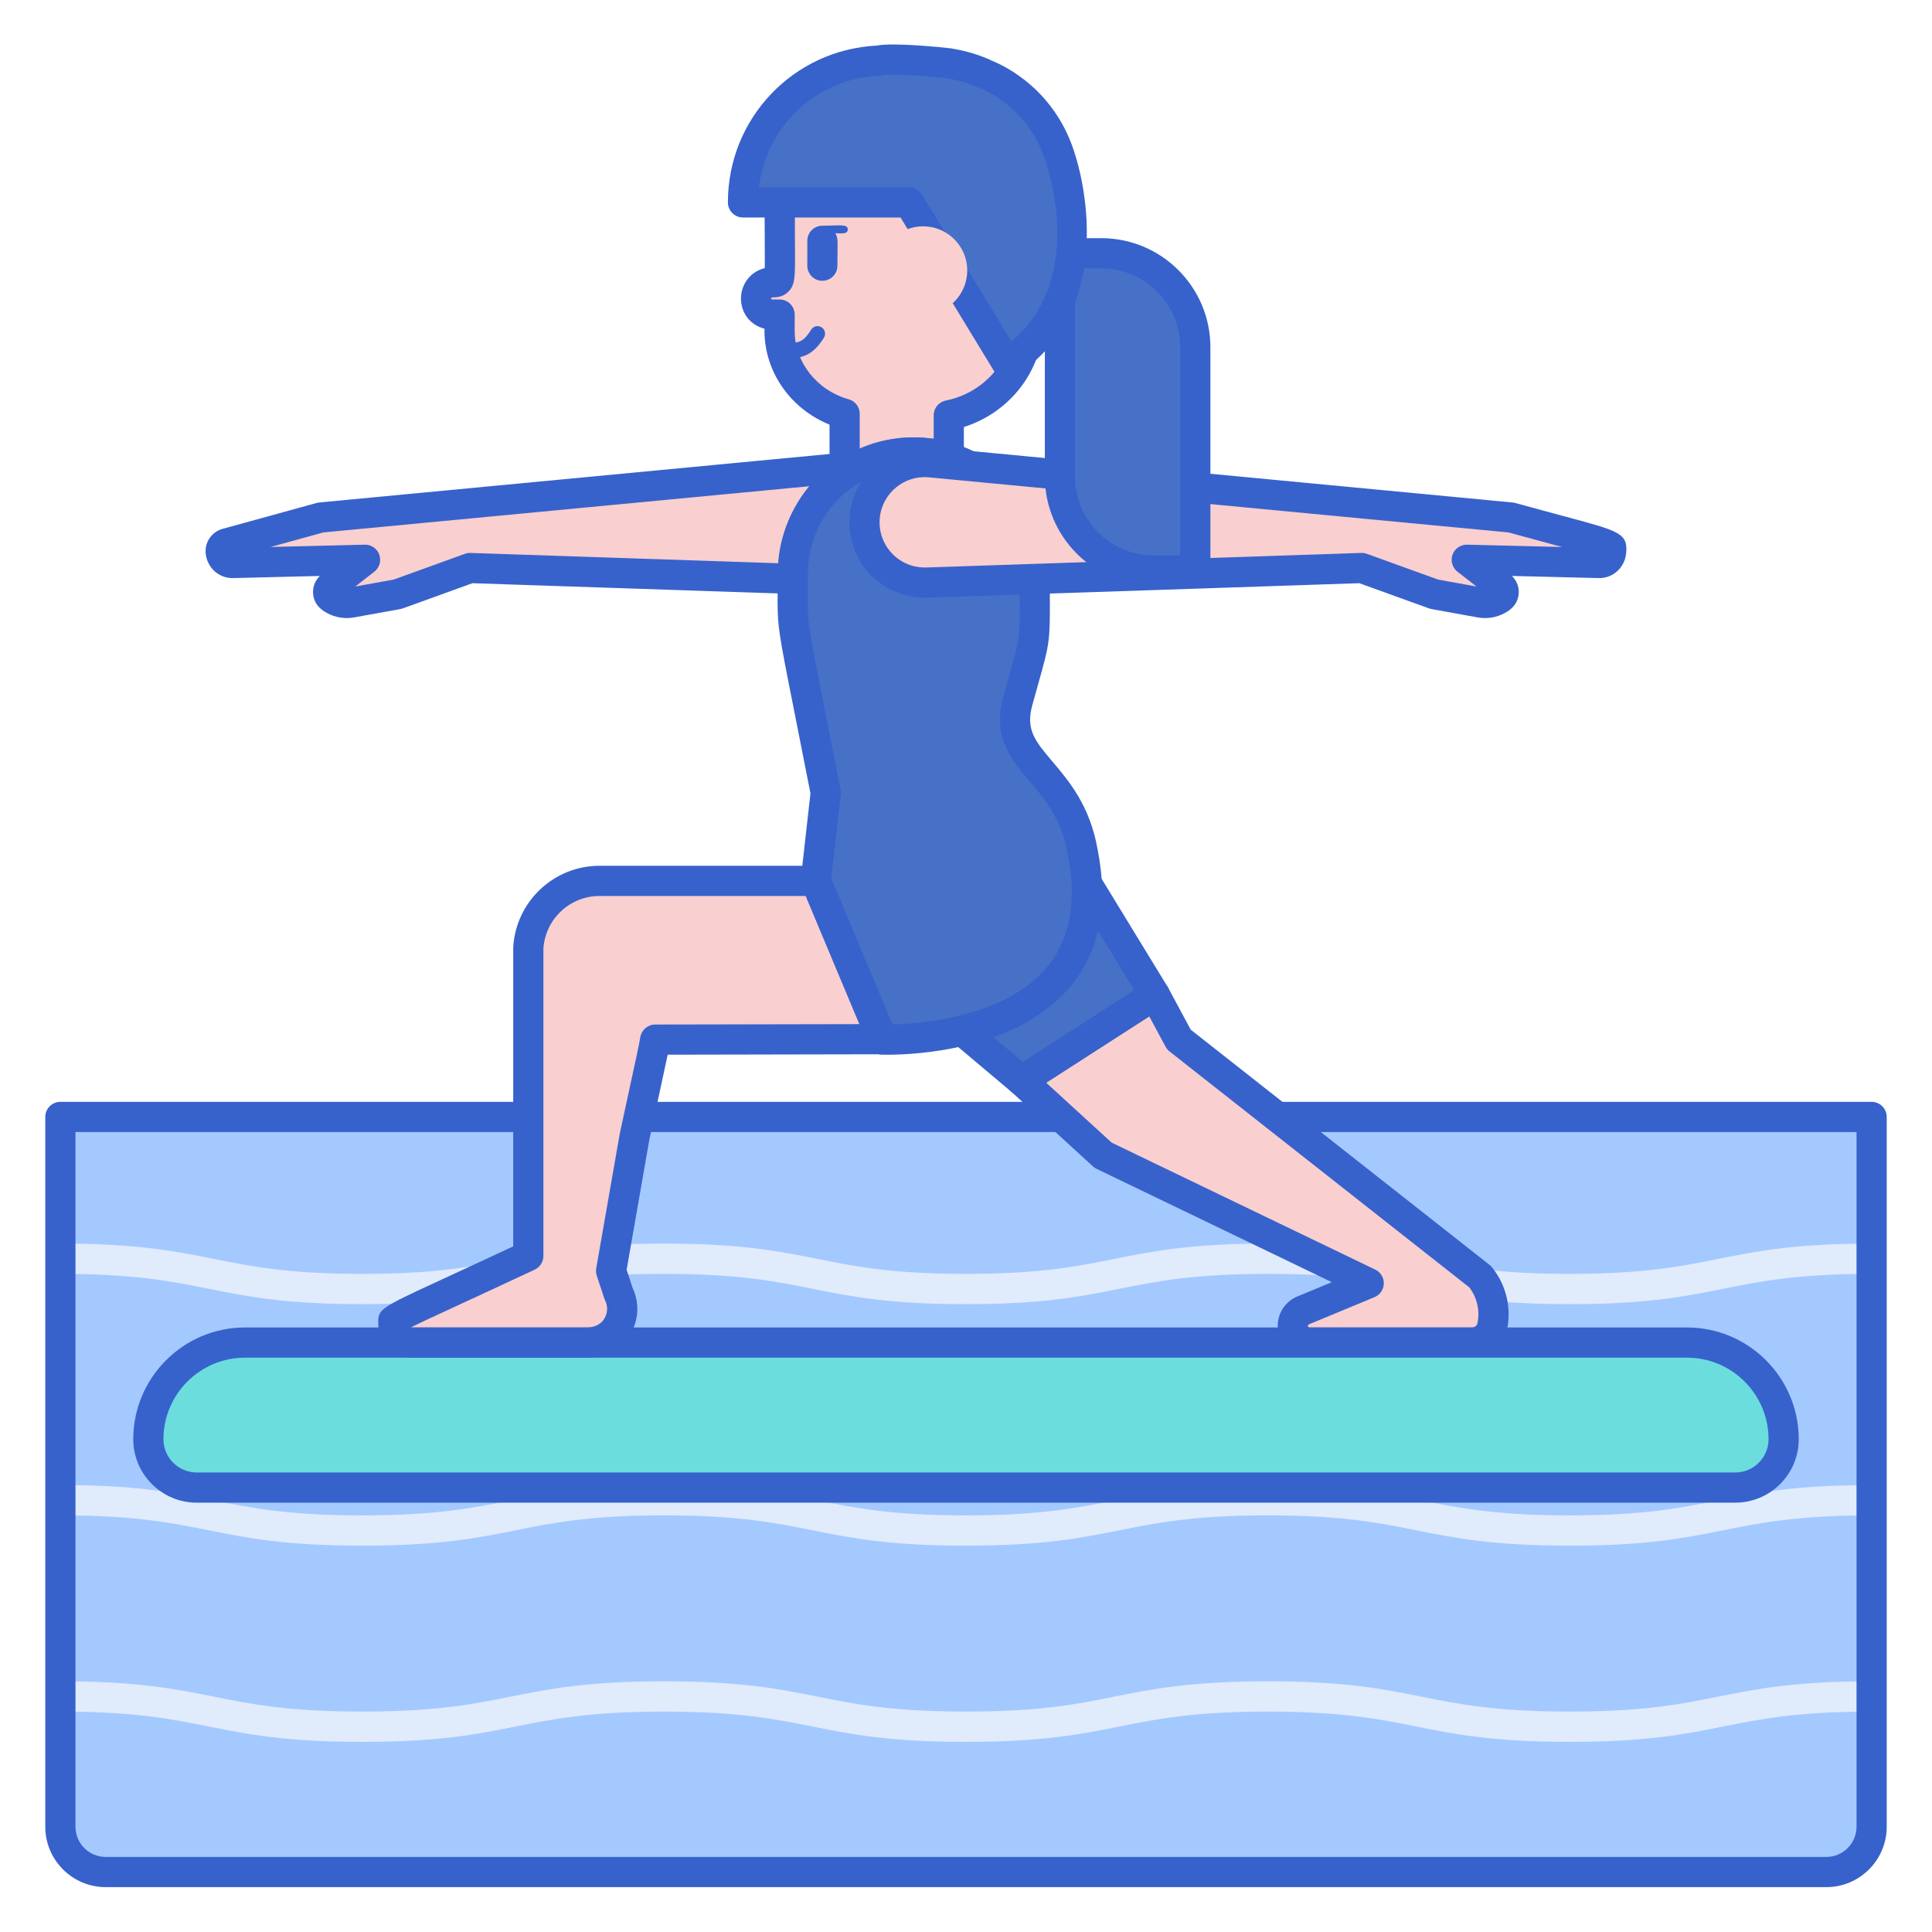
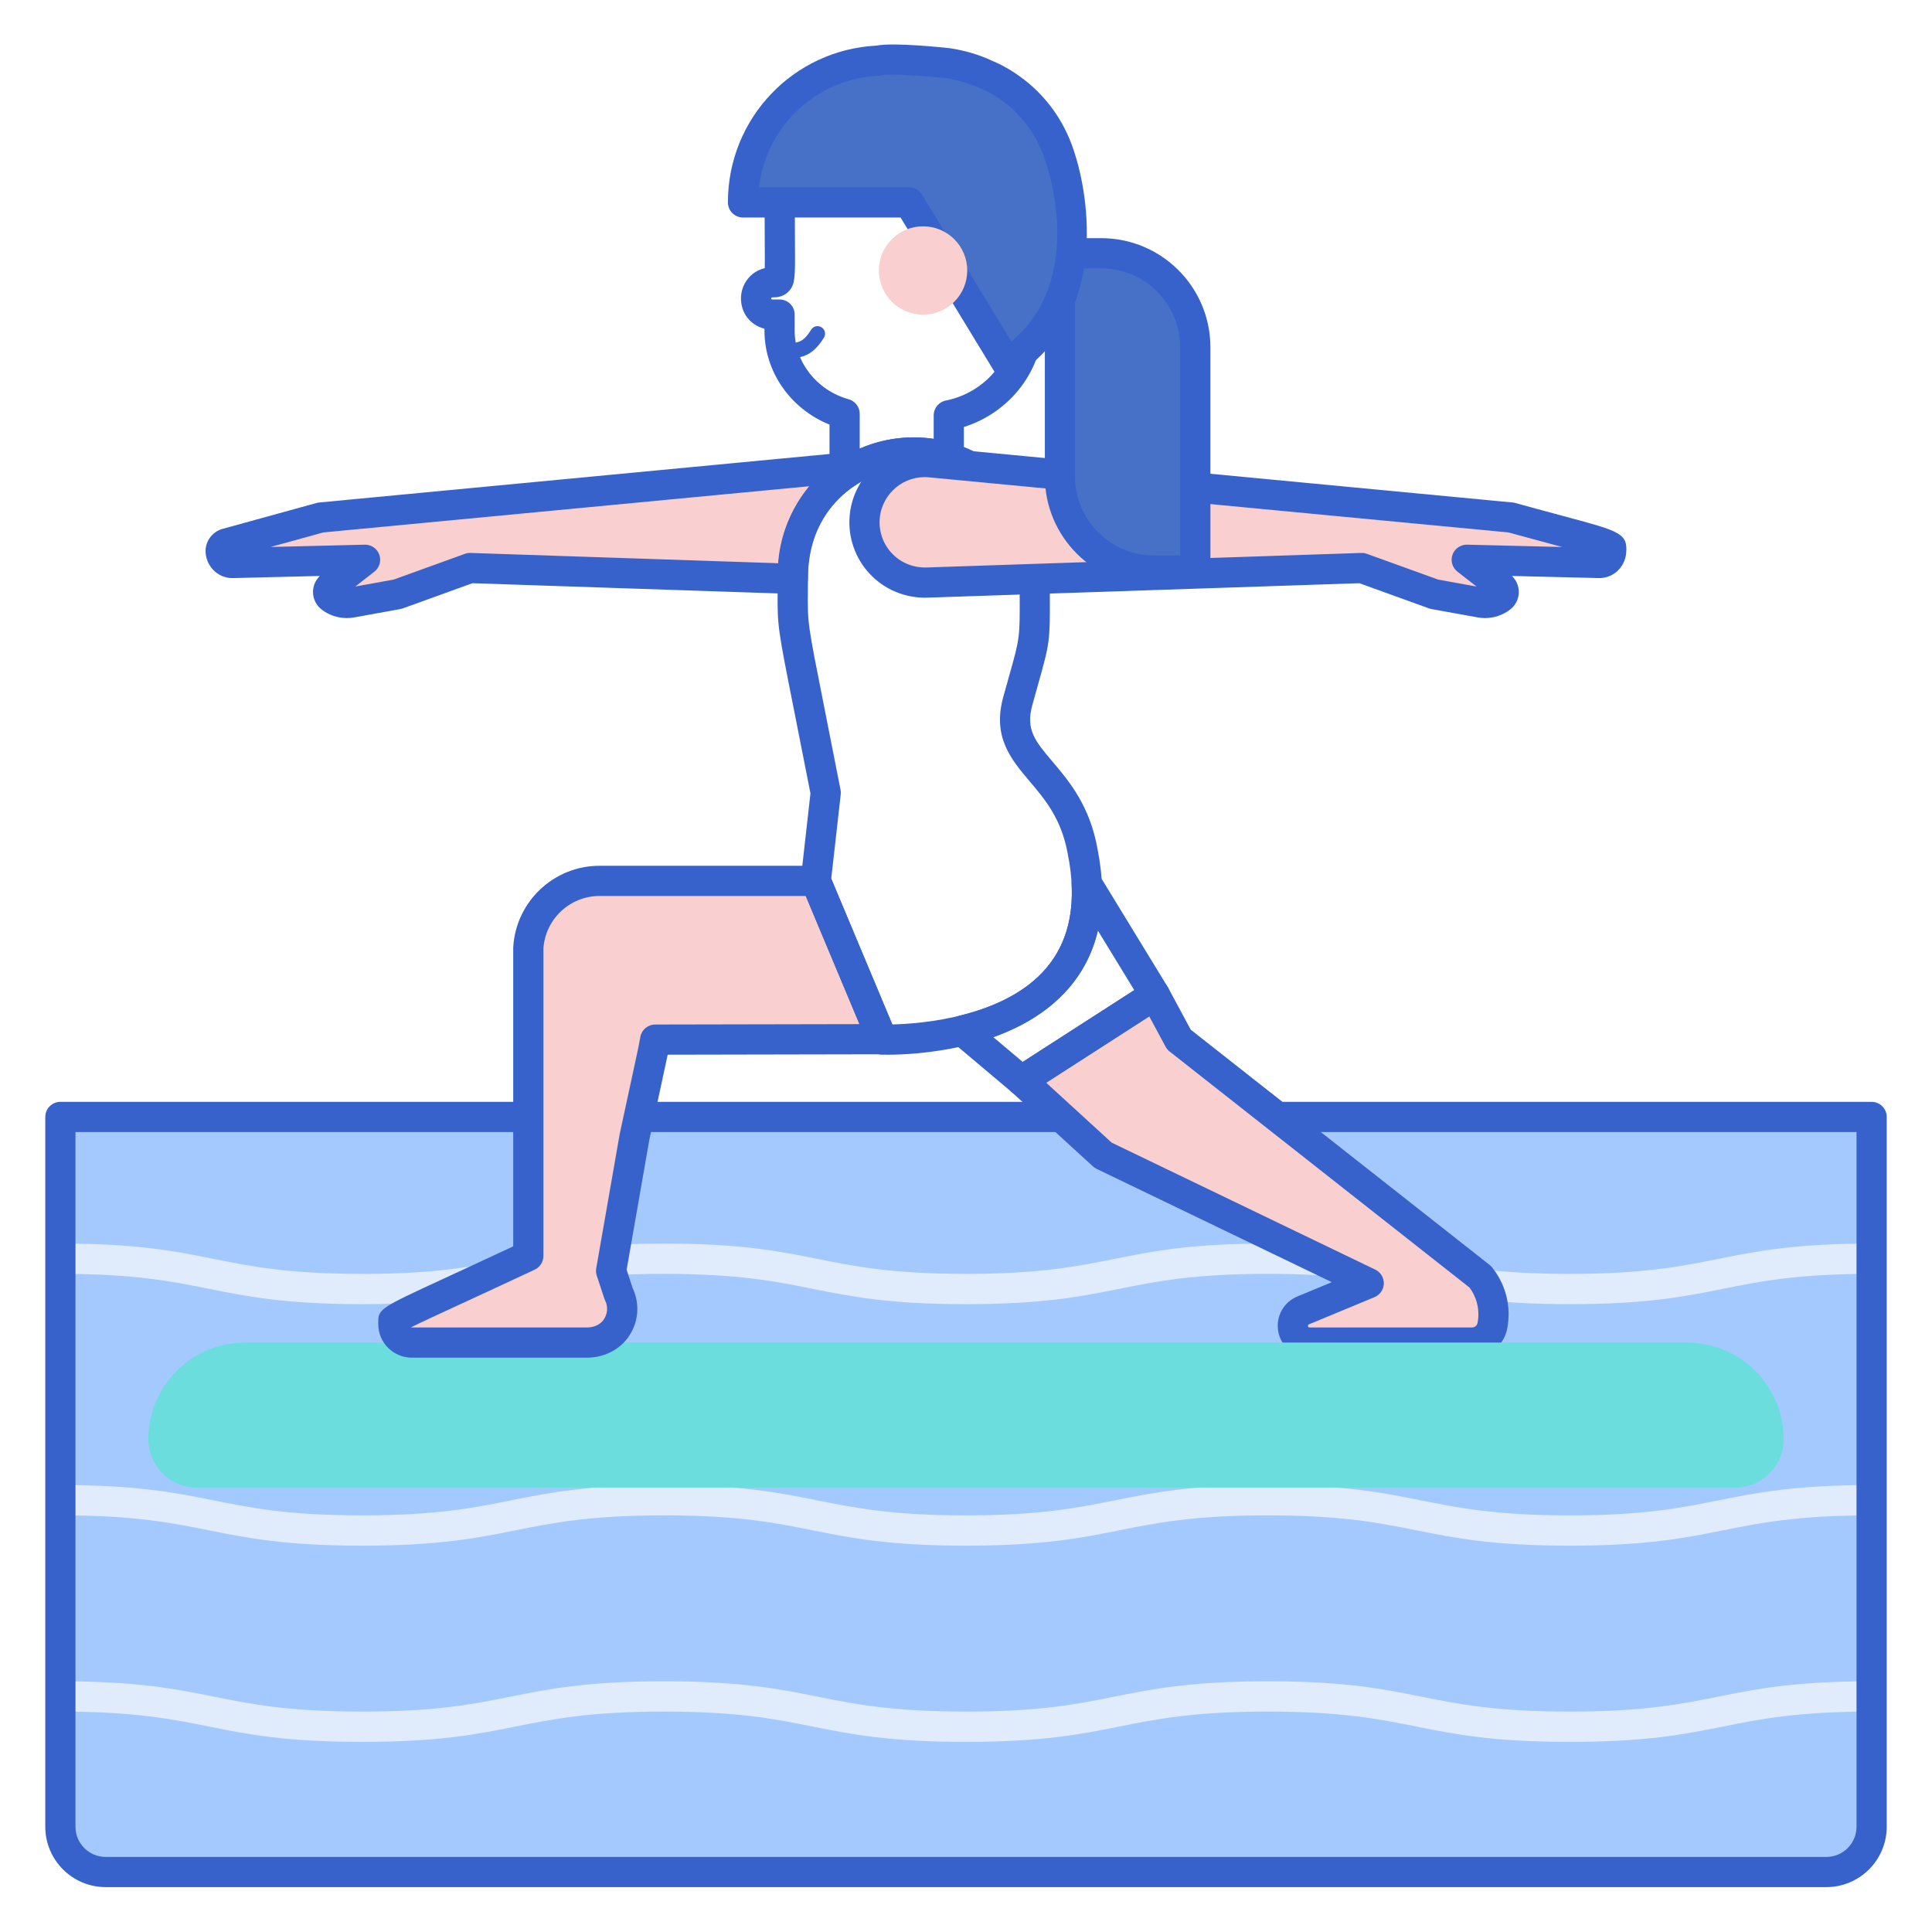
<svg xmlns="http://www.w3.org/2000/svg" version="1.1" id="Layer_1" x="0px" y="0px" viewBox="0 0 256 256" style="enable-background:new 0 0 256 256;" xml:space="preserve">
  <style type="text/css">
	.st0{fill:#A4C9FF;}
	.st1{fill:#3762CC;}
	.st2{fill:#F9CFCF;}
	.st3{fill:#E0EBFC;}
	.st4{fill:#4671C6;}
	.st5{fill:#6BDDDD;}
	.st6{fill:#F9A7A7;}
	.st7{fill:#FFEA92;}
	.st8{fill:#EAA97D;}
</style>
  <g>
    <g>
      <g>
        <path class="st0" d="M14,248.053h228c3.314,0,6-2.686,6-6c0-9.512,0-84.906,0-94.053H8c0,9.147,0,84.54,0,94.053     C8,245.367,10.686,248.053,14,248.053z" />
      </g>
    </g>
    <g>
      <g>
        <path class="st3" d="M47.997,172.809c10.199,0,15.382-1.041,20.394-2.047c5.042-1.012,9.804-1.968,19.603-1.968     c19.735,0,19.763,4.015,40,4.015c20.219,0,20.277-4.015,39.999-4.015c9.801,0,14.564,0.956,19.607,1.968     c5.013,1.006,10.196,2.047,20.397,2.047c20.239,0,20.267-4.015,40.003-4.015v-4.015c-20.238,0-20.267,4.015-40.003,4.015     c-9.801,0-14.564-0.956-19.607-1.968c-5.013-1.006-10.196-2.047-20.397-2.047c-20.246,0-20.251,4.015-39.999,4.015     c-19.735,0-19.763-4.015-40-4.015c-10.198,0-15.381,1.041-20.393,2.047c-5.042,1.012-9.804,1.968-19.604,1.968     c-19.733,0-19.762-4.015-39.997-4.015v4.015C27.733,168.794,27.761,172.809,47.997,172.809z" />
      </g>
    </g>
    <g>
      <g>
        <path class="st3" d="M47.997,230.809c20.241,0,20.255-4.015,39.997-4.015c19.735,0,19.763,4.015,40,4.015     c20.219,0,20.277-4.015,39.999-4.015c19.737,0,19.765,4.015,40.004,4.015c20.239,0,20.267-4.015,40.003-4.015v-4.015     c-20.238,0-20.267,4.015-40.003,4.015c-19.737,0-19.765-4.015-40.004-4.015c-10.199,0-15.383,1.041-20.395,2.047     c-5.042,1.012-9.804,1.968-19.604,1.968c-19.735,0-19.763-4.015-40-4.015c-20.235,0-20.264,4.015-39.997,4.015     c-19.733,0-19.762-4.015-39.997-4.015v4.015C27.733,226.794,27.761,230.809,47.997,230.809z" />
      </g>
    </g>
    <g>
      <g>
        <path class="st3" d="M47.997,204.809c20.241,0,20.255-4.015,39.997-4.015c19.735,0,19.763,4.015,40,4.015     c20.219,0,20.277-4.015,39.999-4.015c19.737,0,19.765,4.015,40.004,4.015c20.239,0,20.267-4.015,40.003-4.015v-4.015     c-20.238,0-20.267,4.015-40.003,4.015c-19.737,0-19.765-4.015-40.004-4.015c-20.246,0-20.251,4.015-39.999,4.015     c-19.735,0-19.763-4.015-40-4.015c-20.235,0-20.264,4.015-39.997,4.015c-19.733,0-19.762-4.015-39.997-4.015v4.015     C27.733,200.794,27.761,204.809,47.997,204.809z" />
      </g>
    </g>
    <g>
      <g>
        <path class="st1" d="M242,250.053H14c-4.411,0-8-3.589-8-8V148c0-1.104,0.896-2,2-2h240c1.104,0,2,0.896,2,2v94.053     C250,246.464,246.411,250.053,242,250.053z M10,150v92.053c0,2.206,1.794,4,4,4h228c2.206,0,4-1.794,4-4V150H10z" />
      </g>
    </g>
    <g>
      <g>
        <path class="st2" d="M113.599,61.814l-54.647,5.194l-16.471,1.565l-12.458,3.432c-0.5,0.138-0.828,0.614-0.779,1.13     c0.08,0.844,0.8,1.483,1.648,1.462l17.483-0.428l-4.538,3.532c-0.483,0.376-0.481,1.106,0.004,1.479     c0.772,0.594,1.759,0.834,2.717,0.661l6.127-1.107l9.598-3.471l42.772,1.431C105.056,69.576,108.538,64.493,113.599,61.814z" />
      </g>
    </g>
    <g>
      <g>
        <path class="st1" d="M45.949,81.898c-1.196,0-2.37-0.394-3.329-1.132c-0.726-0.56-1.142-1.404-1.144-2.319     c-0.002-0.814,0.326-1.575,0.908-2.129l-11.443,0.279c-1.918,0.086-3.509-1.391-3.688-3.272     c-0.142-1.481,0.798-2.848,2.235-3.246l12.462-3.433c0.112-0.031,0.227-0.053,0.342-0.063l71.118-6.76     c0.941-0.087,1.832,0.503,2.105,1.418c0.273,0.914-0.137,1.895-0.98,2.341c-4.823,2.553-7.479,7.21-7.479,13.114     c0,0.542-0.22,1.061-0.61,1.438c-0.39,0.376-0.913,0.579-1.457,0.562l-42.388-1.418l-9.236,3.34     c-0.105,0.038-0.214,0.067-0.324,0.087l-6.127,1.107C46.594,81.87,46.271,81.898,45.949,81.898z M48.375,72.171     c0.843,0,1.598,0.53,1.883,1.327c0.29,0.813,0.026,1.721-0.655,2.251l-2.53,1.969l5.09-0.92l9.439-3.413     c0.239-0.087,0.493-0.131,0.747-0.118l40.8,1.365c0.365-3.929,1.778-7.417,4.087-10.204l-64.394,6.121l-7,1.928l12.481-0.305     C48.342,72.171,48.359,72.171,48.375,72.171z" />
      </g>
    </g>
    <g>
      <g>
-         <path class="st2" d="M111.915,54.83v8.017c4.04-2.825,9.095-3.623,13.799-2.204v-5.609c5.991-1.202,10.495-6.286,10.503-12.385     l0.018-13.571c0.009-7-5.905-12.682-13.21-12.692l-7.723-0.01c-6.611-0.008-11.978,5.12-11.986,11.456     c-0.012,9.083,0.28,9.566-0.813,9.563c-3.121-0.004-3.036,4.287-0.102,4.291l0.897,0.001l-0.003,2.122     C103.289,49.033,106.932,53.438,111.915,54.83z" />
-       </g>
+         </g>
    </g>
    <g>
      <g>
        <path class="st1" d="M111.916,64.847c-0.316,0-0.633-0.075-0.924-0.227c-0.661-0.345-1.076-1.028-1.076-1.773v-6.586     c-5.15-2.065-8.627-6.992-8.62-12.455l0-0.254c-1.838-0.455-3.117-2.031-3.114-4.016c0.002-1.71,1.099-3.509,3.152-4.007     c0.017-0.719,0.009-1.791,0-3.028c-0.009-1.228-0.02-2.76-0.018-4.673c0.005-3.614,1.473-7.006,4.135-9.55     c2.634-2.518,6.126-3.903,9.834-3.903c0.007,0,0.013,0,0.02,0l7.723,0.011c4.05,0.005,7.861,1.525,10.73,4.282     c2.892,2.778,4.481,6.476,4.477,10.412l-0.018,13.571c-0.008,6.363-4.335,11.987-10.5,13.93v4.063c0,0.633-0.3,1.229-0.808,1.605     c-0.508,0.379-1.165,0.493-1.771,0.309c-4.137-1.249-8.538-0.547-12.077,1.928C112.719,64.726,112.318,64.847,111.916,64.847z      M102.499,39.395c-0.194,0-0.283,0.041-0.296,0.053c-0.03,0.038-0.025,0.172,0.009,0.209c0.01,0.006,0.071,0.029,0.194,0.029     h0.894c0.531,0,1.04,0.211,1.415,0.587c0.375,0.376,0.585,0.885,0.585,1.416l-0.003,2.123c-0.005,4.175,2.938,7.914,7.158,9.092     c0.864,0.242,1.462,1.029,1.462,1.927v4.612c3.08-1.345,6.461-1.794,9.802-1.293v-3.116c0-0.953,0.672-1.773,1.606-1.961     c5.147-1.034,8.888-5.419,8.894-10.427l0.018-13.571c0.003-2.835-1.15-5.507-3.248-7.522c-2.122-2.038-4.95-3.162-7.964-3.166     l-7.723-0.011c-0.004,0-0.009,0-0.014,0c-2.674,0-5.184,0.992-7.07,2.795c-1.866,1.783-2.896,4.149-2.899,6.664     c-0.002,1.898,0.009,3.42,0.018,4.639c0.031,4.354,0.038,5.26-0.883,6.186c-0.734,0.739-1.68,0.743-1.951,0.736     C102.5,39.395,102.499,39.395,102.499,39.395z" />
      </g>
    </g>
    <g>
      <g>
        <path class="st2" d="M196.275,169.36l-0.138-0.181l-39.928-31.426l-3.19-5.932l-17.661,11.369l10.812,9.888l35.193,16.954     l-8.692,3.604c-0.774,0.321-1.301,1.052-1.361,1.888c-0.092,1.282,0.924,2.372,2.209,2.372h21.545     c1.297,0,2.415-0.913,2.673-2.184C198.19,173.484,197.656,171.167,196.275,169.36z" />
      </g>
    </g>
    <g>
      <g>
        <path class="st1" d="M195.064,179.897H173.52c-1.166,0-2.29-0.489-3.084-1.343s-1.202-2.01-1.119-3.172     c0.114-1.603,1.107-2.979,2.591-3.594l4.565-1.893l-31.169-15.015c-0.175-0.085-0.338-0.194-0.481-0.326l-10.812-9.889     c-0.458-0.419-0.696-1.026-0.643-1.645c0.052-0.618,0.388-1.177,0.91-1.513l17.661-11.369c0.469-0.303,1.043-0.396,1.583-0.255     c0.54,0.14,0.997,0.498,1.261,0.989l2.993,5.564l39.601,31.169c0.132,0.104,0.25,0.223,0.352,0.356l0.138,0.181c0,0,0,0,0,0     c1.732,2.267,2.401,5.169,1.833,7.965C199.25,178.305,197.302,179.897,195.064,179.897z M147.303,151.406l34.928,16.825     c0.71,0.342,1.153,1.069,1.131,1.857s-0.505,1.49-1.233,1.792l-8.692,3.604c-0.075,0.03-0.126,0.103-0.131,0.183     c-0.005,0.062,0.015,0.116,0.057,0.161s0.095,0.068,0.157,0.068h21.544c0.344,0,0.644-0.245,0.713-0.583     c0.336-1.655-0.056-3.374-1.076-4.72l-39.729-31.27c-0.216-0.17-0.395-0.382-0.524-0.624l-2.166-4.026l-13.658,8.793     L147.303,151.406z" />
      </g>
    </g>
    <g>
      <g>
        <path class="st1" d="M103.811,47.49c-0.072,0-0.144,0-0.217,0c-0.552-0.001-0.999-0.449-0.999-1.001s0.448-0.999,1-0.999     c0,0,0.001,0,0.001,0c2.116-0.012,2.761,0.003,3.88-1.802c0.291-0.469,0.907-0.617,1.377-0.323     c0.469,0.29,0.614,0.907,0.323,1.376C107.526,47.405,105.95,47.49,103.811,47.49z" />
      </g>
    </g>
    <g>
      <g>
-         <path class="st1" d="M108.963,29.909c-1.095,0.004-1.985,0.893-1.987,1.987l-0.004,3.318c-0.001,1.098,0.892,1.992,1.991,1.994     c1.099,0.001,1.995-0.891,1.996-1.988c0.004-3.104,0.148-3.591-0.27-4.312c0.703,0,1.646,0.17,1.646-0.5     C112.335,29.631,111.221,29.901,108.963,29.909z" />
-       </g>
+         </g>
    </g>
    <g>
      <g>
        <path class="st5" d="M229.938,197.111H26.062c-3.537,0-6.404-2.867-6.404-6.404v0c0-7.074,5.735-12.809,12.809-12.809h191.068     c7.074,0,12.809,5.735,12.809,12.809v0C236.343,194.243,233.475,197.111,229.938,197.111z" />
      </g>
    </g>
    <g>
      <g>
-         <path class="st4" d="M143.461,112.844c-1.965-11.016-10.844-11.814-8.599-19.952c2.556-9.269,2.241-6.811,2.241-16.912     c0-8.849-7.174-16.023-16.023-16.023c-8.85,0-16.023,7.174-16.023,16.023c0,8.642-0.59,3.741,4.355,29.066l-1.313,11.675     l8.789,20.975l-0.029,0.049C116.858,137.744,148.658,138.999,143.461,112.844z" />
-       </g>
+         </g>
    </g>
    <g>
      <g>
        <path class="st2" d="M108.098,116.721H79.441c-5.001,0-9.137,3.895-9.437,8.887v40.814c-18.445,8.626-17.879,8.04-17.879,9.04     c0,1.344,1.09,2.434,2.434,2.434c13.303,0,10.042,0,23.212,0c1.441,0,2.866-0.588,3.742-1.732     c1.082-1.413,1.204-3.246,0.46-4.734l0.001-0.001l-1-3.031l0,0l3.115-17.823l0,0c2.788-12.894,2.371-10.893,2.726-12.823     l30.071-0.058L108.098,116.721z" />
      </g>
    </g>
    <g>
      <g>
        <path class="st1" d="M77.771,179.897H54.559c-2.445,0-4.434-1.989-4.434-4.435c-0.036-2.018-0.036-2.018,8.632-6.022     c2.302-1.063,5.312-2.454,9.247-4.292v-39.54c0-0.04,0.001-0.08,0.003-0.12c0.363-6.038,5.385-10.768,11.434-10.768h28.657     c0.806,0,1.533,0.483,1.845,1.228l8.789,20.975c0.258,0.616,0.191,1.321-0.178,1.879c-0.37,0.557-0.994,0.893-1.663,0.894     l-28.418,0.056c-0.149,0.72-0.428,2.007-1.097,5.095l-1.332,6.153l-3.013,17.251l0.801,2.43c1.034,2.2,0.76,4.754-0.73,6.701     C81.894,178.957,79.901,179.897,77.771,179.897z M54.45,175.884c0.035,0.009,0.071,0.014,0.109,0.014h23.212     c0.894,0,1.699-0.354,2.154-0.948c0.586-0.766,0.685-1.771,0.259-2.625c-0.043-0.086-0.08-0.176-0.11-0.268l-0.999-3.03     c-0.103-0.312-0.127-0.646-0.071-0.971l3.115-17.824l1.347-6.232c1.132-5.227,1.132-5.227,1.287-6.086l0.095-0.521     c0.174-0.947,1-1.636,1.963-1.638l27.071-0.053l-7.115-16.98H79.441c-3.917,0-7.173,3.049-7.437,6.951v40.75     c0,0.776-0.449,1.482-1.153,1.812c-4.515,2.111-7.891,3.672-10.417,4.838C57.49,174.432,55.495,175.354,54.45,175.884z" />
      </g>
    </g>
    <g>
      <g>
-         <path class="st1" d="M229.938,199.11H26.062c-4.634,0-8.405-3.771-8.405-8.404c0-8.165,6.644-14.809,14.809-14.809h191.067     c8.166,0,14.809,6.644,14.809,14.809C238.343,195.34,234.572,199.11,229.938,199.11z M32.466,179.897     c-5.96,0-10.809,4.849-10.809,10.809c0,2.429,1.976,4.404,4.405,4.404h203.876c2.429,0,4.405-1.976,4.405-4.404     c0-5.96-4.849-10.809-10.809-10.809H32.466z" />
-       </g>
+         </g>
    </g>
    <g>
      <g>
-         <path class="st4" d="M143.987,117.037c0.664,12.687-8.609,17.621-16.499,19.526l7.87,6.629l17.661-11.369L143.987,117.037z" />
-       </g>
+         </g>
    </g>
    <g>
      <g>
        <path class="st1" d="M135.359,145.191c-0.46,0-0.919-0.158-1.289-0.471l-7.87-6.629c-0.577-0.485-0.831-1.254-0.658-1.988     c0.173-0.734,0.745-1.309,1.478-1.485c10.409-2.512,15.446-8.393,14.971-17.477c-0.048-0.914,0.531-1.744,1.405-2.015     c0.877-0.27,1.822,0.086,2.298,0.867l9.032,14.785c0.566,0.928,0.29,2.137-0.624,2.725l-17.661,11.369     C136.11,145.086,135.733,145.191,135.359,145.191z M131.614,137.423l3.904,3.287l14.776-9.512l-4.834-7.914     C143.908,129.855,139.164,134.723,131.614,137.423z" />
      </g>
    </g>
    <g>
      <g>
        <path class="st1" d="M117.625,139.756c-0.471,0-0.766-0.01-0.846-0.014c-0.704-0.027-1.34-0.423-1.677-1.041     c-0.103-0.188-0.173-0.388-0.211-0.593l-8.638-20.615c-0.132-0.314-0.181-0.657-0.143-0.996l1.279-11.369     c-0.876-4.485-1.576-8.01-2.135-10.822c-2.211-11.128-2.253-11.341-2.212-15.942c0.006-0.672,0.013-1.448,0.013-2.384     c0-9.938,8.085-18.023,18.023-18.023s18.023,8.085,18.023,18.023c0,1.124,0.004,2.093,0.007,2.938     c0.024,6.03-0.004,6.249-1.54,11.711c-0.224,0.798-0.483,1.717-0.78,2.795c-0.902,3.271,0.369,4.771,2.676,7.496     c2.198,2.595,4.933,5.825,5.96,11.554c1.497,7.553,0.236,13.745-3.747,18.406C134.582,139.188,121.156,139.756,117.625,139.756z      M110.144,116.428l8.094,19.315c3.778-0.087,14.822-0.919,20.41-7.472c3.143-3.685,4.103-8.744,2.853-15.037     c-0.003-0.013-0.005-0.025-0.007-0.038c-0.835-4.682-2.992-7.229-5.078-9.691c-2.431-2.87-4.944-5.838-3.48-11.145     c0.3-1.086,0.56-2.011,0.786-2.814c1.413-5.026,1.413-5.026,1.391-10.612c-0.003-0.851-0.007-1.823-0.007-2.954     c0-7.732-6.291-14.023-14.023-14.023s-14.023,6.291-14.023,14.023c0,0.95-0.007,1.737-0.013,2.42     c-0.038,4.189-0.038,4.189,2.135,15.127c0.572,2.879,1.292,6.502,2.196,11.137c0.039,0.199,0.047,0.404,0.024,0.606     L110.144,116.428z" />
      </g>
    </g>
    <g>
      <g>
        <path class="st2" d="M200.242,68.574l-16.471-1.566l-60.482-5.749c-4.391-0.417-8.29,2.804-8.707,7.195v0     c-0.456,4.795,3.404,8.899,8.218,8.738l57.639-1.928l9.598,3.471l0,0l6.127,1.107c0.958,0.173,1.946-0.067,2.717-0.661l0,0     c0.485-0.373,0.487-1.103,0.004-1.479l-4.538-3.533l17.483,0.428c0.848,0.021,1.567-0.618,1.648-1.462     C213.595,71.915,213.451,72.213,200.242,68.574z" />
      </g>
    </g>
    <g>
      <g>
        <path class="st1" d="M196.774,81.898c-0.321,0-0.644-0.028-0.964-0.087l-6.128-1.107c-0.111-0.02-0.219-0.049-0.325-0.087     l-9.236-3.34l-57.254,1.915c-2.873,0.088-5.643-1.048-7.609-3.14c-1.967-2.091-2.938-4.93-2.667-7.787     c0.521-5.482,5.412-9.521,10.887-8.997l76.953,7.314c0.115,0.011,0.23,0.032,0.342,0.063c2.798,0.771,5.008,1.364,6.753,1.833     c7.103,1.908,8.194,2.201,7.944,4.846c-0.179,1.882-1.767,3.356-3.688,3.272l-11.444-0.279c0.583,0.555,0.91,1.316,0.908,2.132     c-0.002,0.914-0.419,1.759-1.144,2.317C199.143,81.505,197.968,81.898,196.774,81.898z M190.559,76.798l5.091,0.92l-2.53-1.969     c-0.681-0.53-0.945-1.438-0.655-2.251c0.291-0.812,1.08-1.341,1.932-1.326l12.602,0.308c-0.167-0.045-0.337-0.09-0.51-0.137     c-1.717-0.461-3.881-1.043-6.61-1.794L123.1,63.251c-3.285-0.328-6.214,2.107-6.526,5.394c-0.163,1.713,0.419,3.414,1.599,4.668     c1.178,1.253,2.825,1.926,4.562,1.882l57.639-1.928c0.254-0.012,0.508,0.031,0.747,0.118L190.559,76.798z" />
      </g>
    </g>
    <g>
      <g>
        <path class="st4" d="M158.383,75.603h-5.484c-6.876,0-12.451-5.574-12.451-12.451V33.558h5.484     c6.876,0,12.451,5.574,12.451,12.451V75.603z" />
      </g>
    </g>
    <g>
      <g>
        <path class="st1" d="M158.383,77.604h-5.483c-7.968,0-14.451-6.482-14.451-14.451V33.559c0-1.104,0.896-2,2-2h5.484     c7.968,0,14.451,6.482,14.451,14.45v29.595C160.383,76.708,159.487,77.604,158.383,77.604z M142.448,35.559v27.594     c0,5.763,4.688,10.451,10.451,10.451h3.483V46.009c0-5.763-4.688-10.45-10.451-10.45H142.448z" />
      </g>
    </g>
    <g>
      <g>
        <path class="st4" d="M140.609,21.294L140.609,21.294c-2.582-8.978-10.188-11.524-10.188-11.524l0,0     c-1.665-0.749-3.314-1.165-4.781-1.393l0.003-0.001c-2.484-0.272-8.186-0.71-9.186-0.352l0.003,0.005     c-10.097,0.42-18.01,8.748-18.01,18.791h22.003l12.981,21.326C146.855,39.444,140.609,21.294,140.609,21.294z" />
      </g>
    </g>
    <g>
      <g>
        <path class="st1" d="M133.436,50.146c-0.148,0-0.298-0.017-0.445-0.05c-0.527-0.12-0.982-0.449-1.264-0.91L119.33,28.82H98.451     c-1.104,0-2-0.896-2-2c0-11.122,8.643-20.21,19.716-20.779c2.276-0.446,8.903,0.261,9.695,0.348     c0.057,0.007,0.114,0.016,0.17,0.026c1.852,0.294,3.604,0.81,5.21,1.531l-0.007,0.017c1.832,0.709,8.739,3.94,11.287,12.744     c0.403,1.248,6.146,19.945-7.998,29.117C134.197,50.036,133.818,50.146,133.436,50.146z M100.568,24.82h19.886     c0.698,0,1.346,0.364,1.708,0.96l11.849,19.467c9.742-8.087,4.926-22.657,4.705-23.305c-0.01-0.031-0.021-0.064-0.03-0.096     c-2.266-7.876-8.834-10.158-8.901-10.181c-0.062-0.021-0.124-0.045-0.185-0.072c-1.299-0.583-2.729-1-4.252-1.237     c-2.991-0.324-7.277-0.576-8.267-0.427c-0.172,0.057-0.353,0.09-0.539,0.098C108.195,10.375,101.52,16.714,100.568,24.82z" />
      </g>
    </g>
    <g>
      <g>
        <circle class="st2" cx="122.311" cy="35.84" r="5.853" />
      </g>
    </g>
  </g>
</svg>